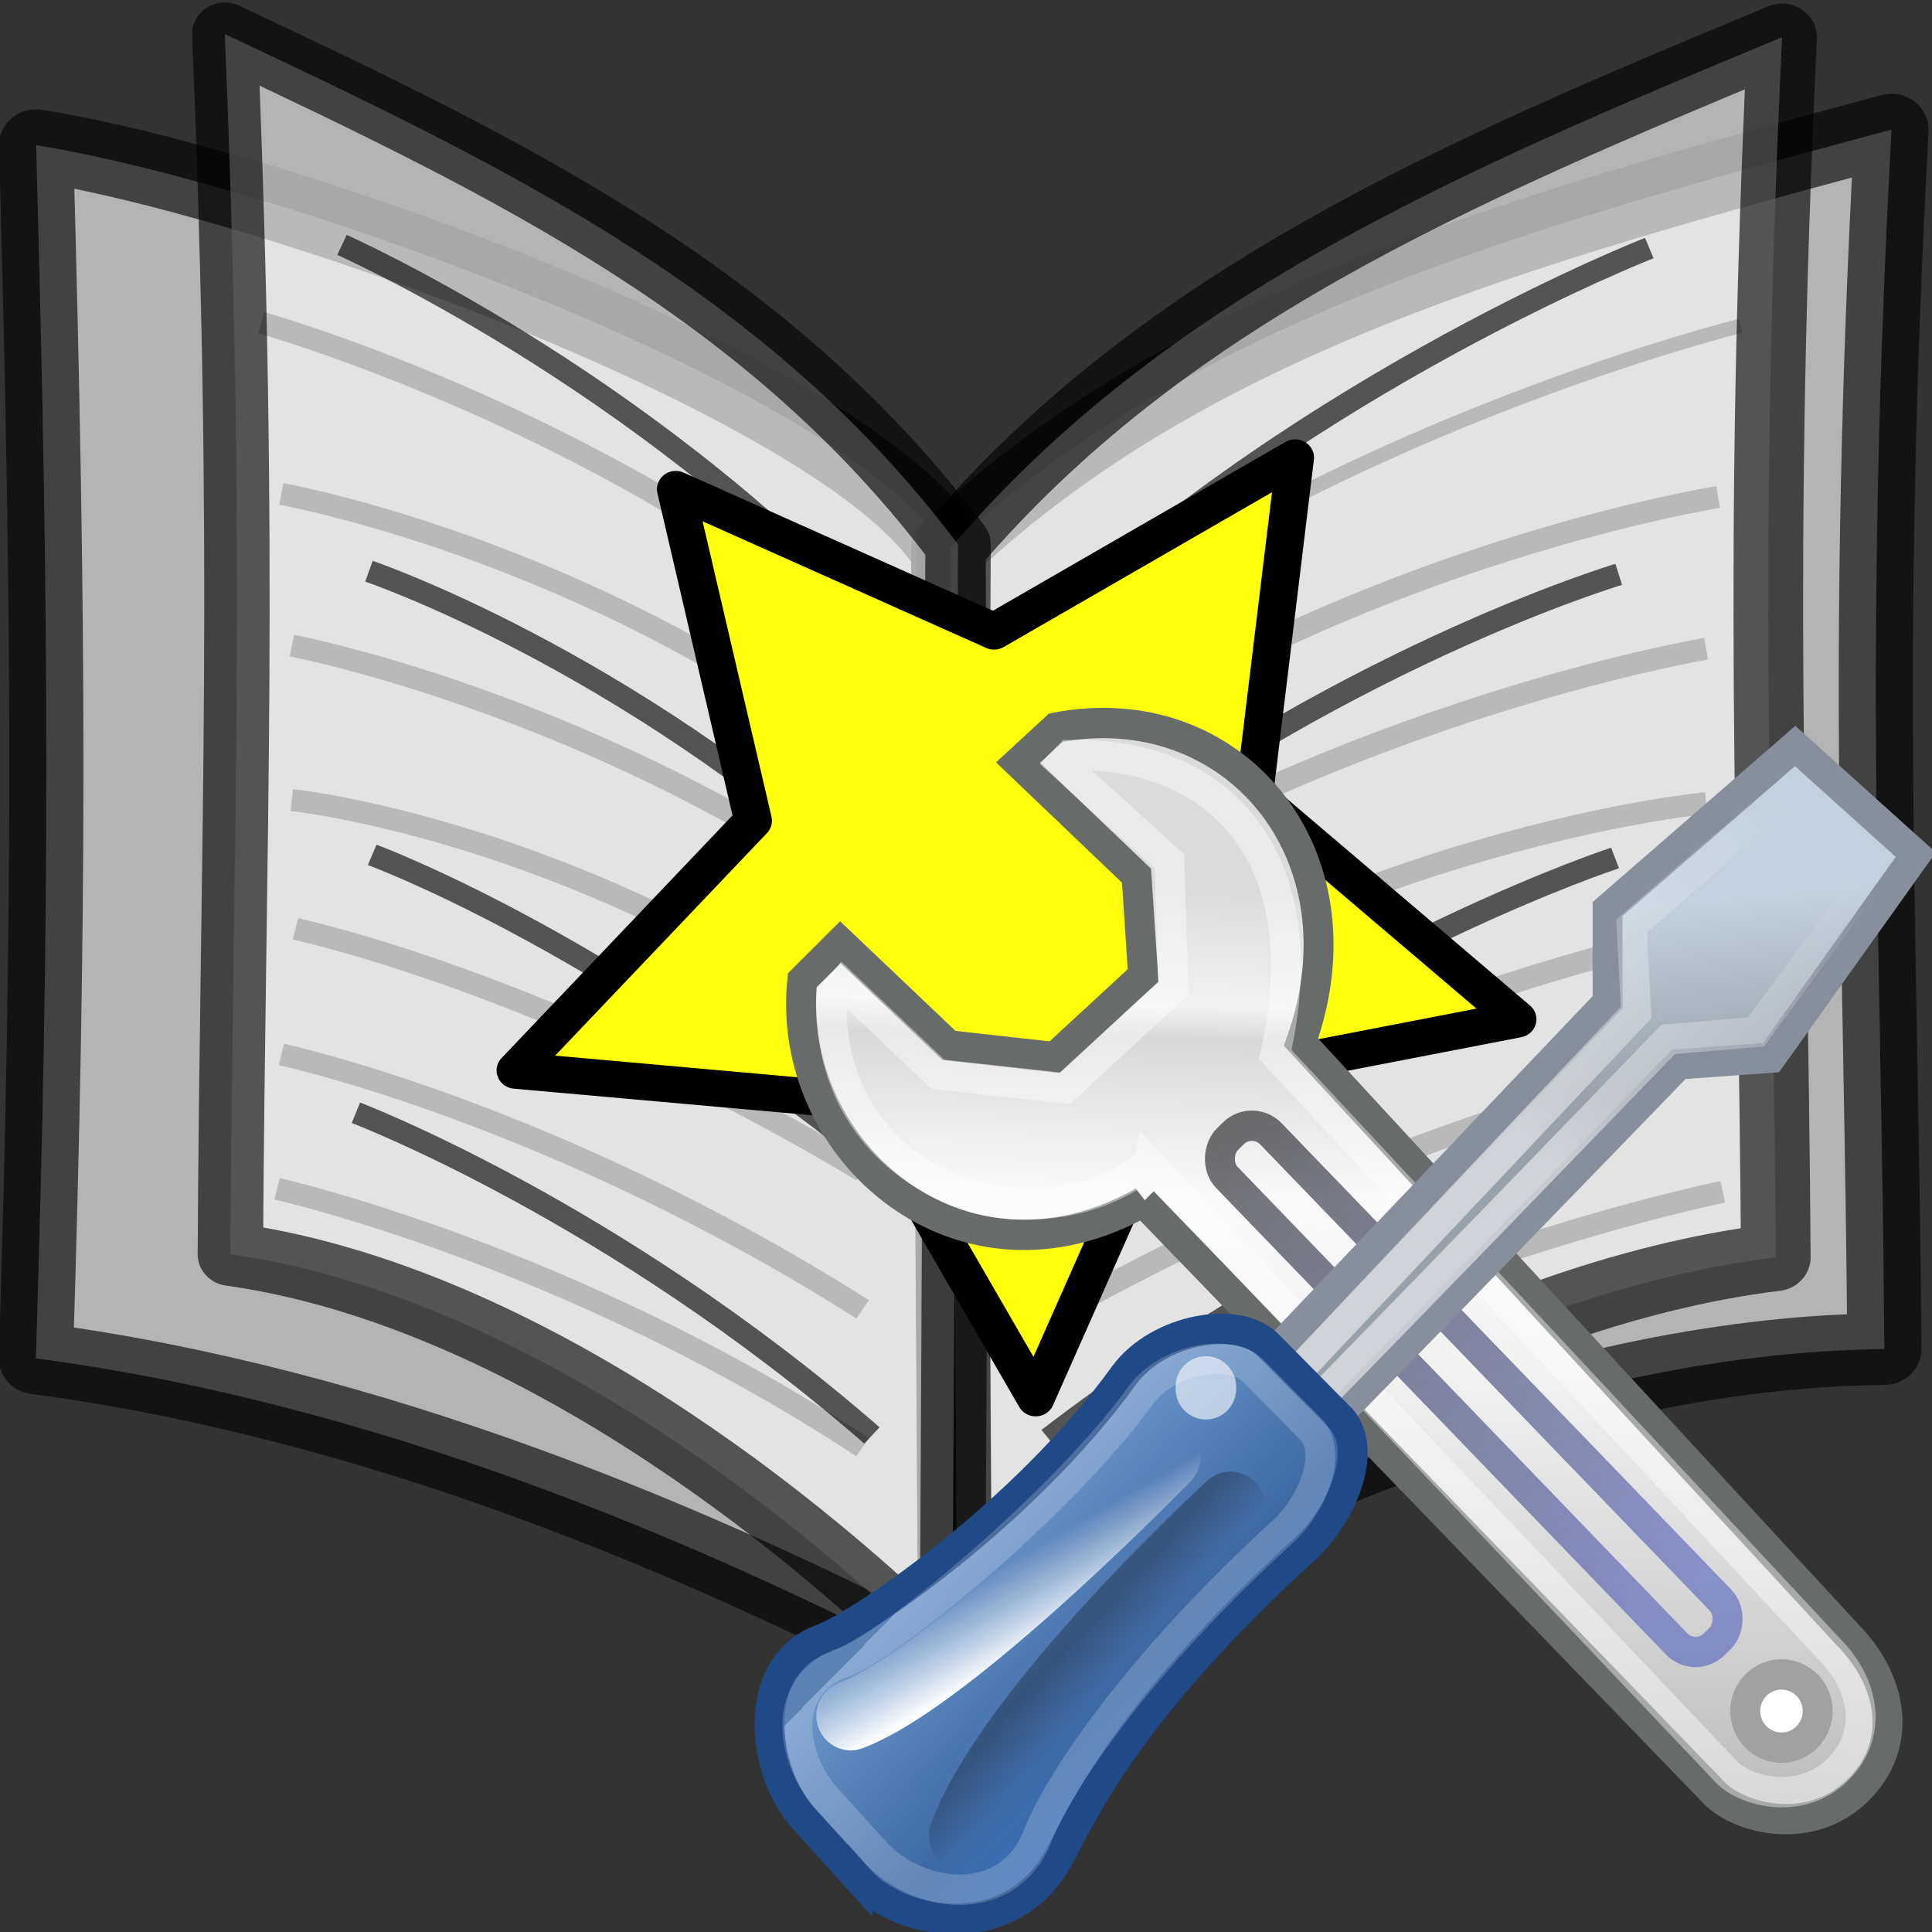
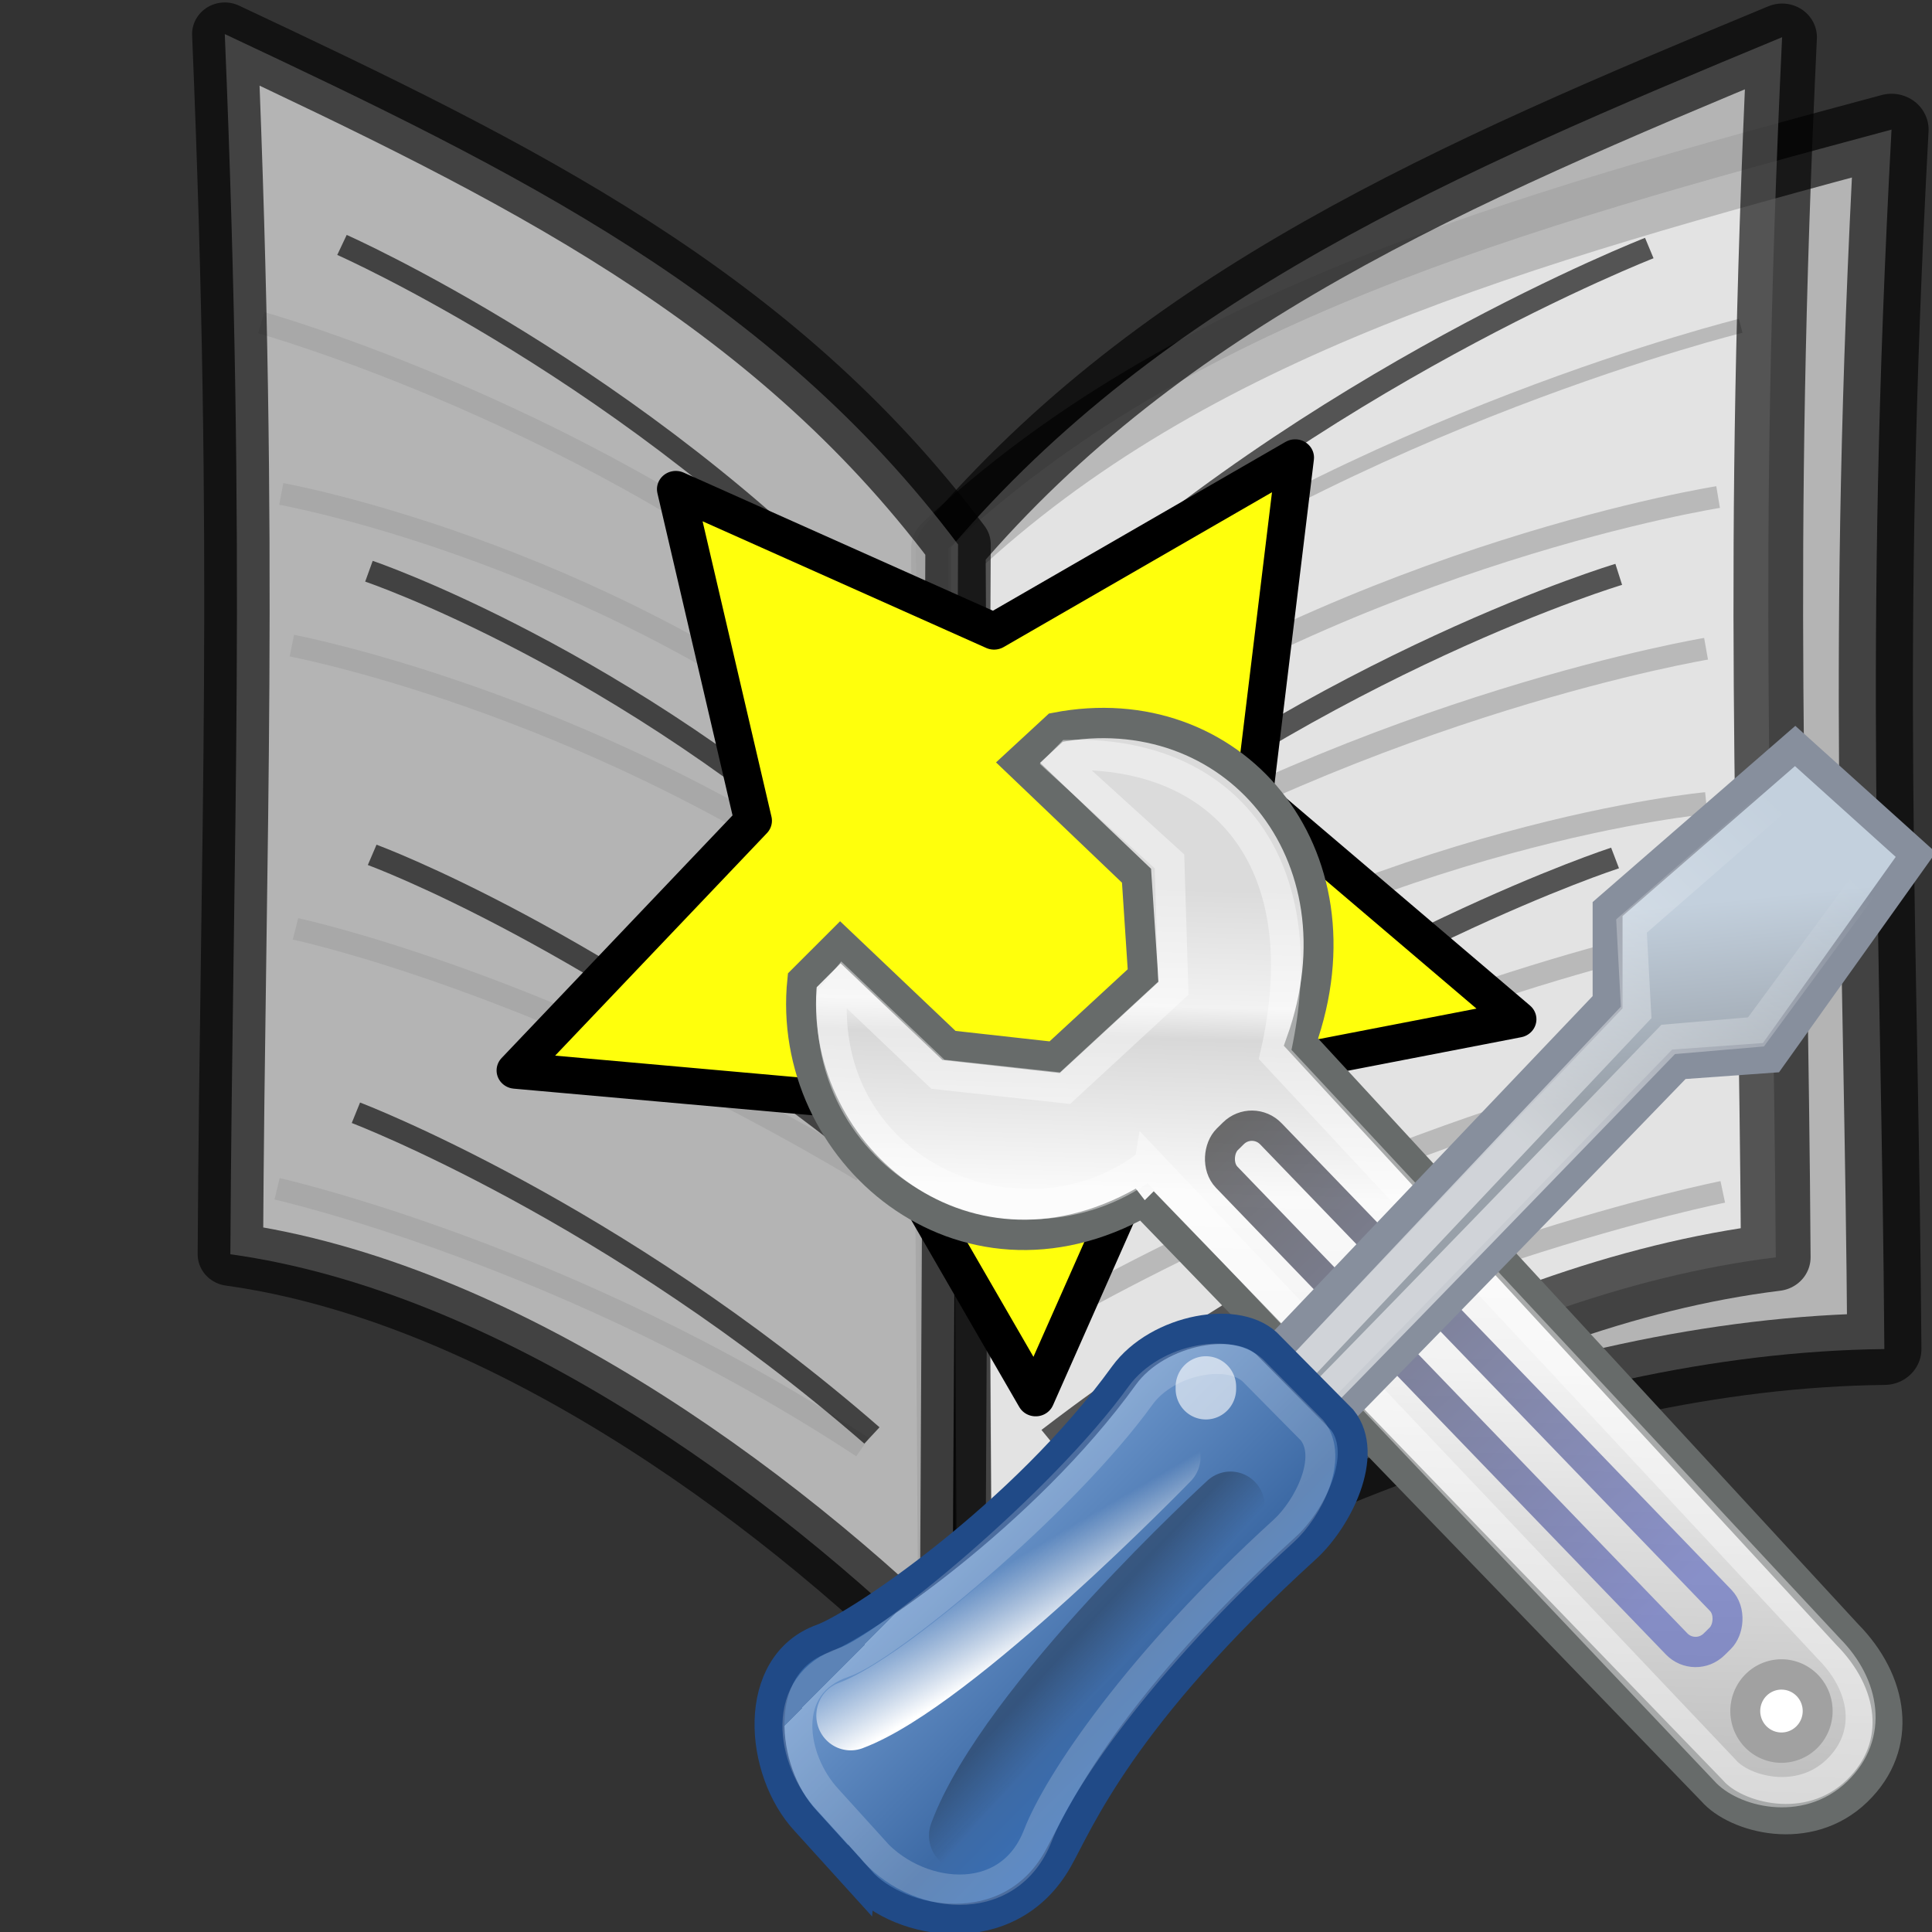
<svg xmlns="http://www.w3.org/2000/svg" xmlns:ns1="http://www.inkscape.org/namespaces/inkscape" xmlns:ns2="http://sodipodi.sourceforge.net/DTD/sodipodi-0.dtd" xmlns:xlink="http://www.w3.org/1999/xlink" version="1.0" width="26" height="26" id="svg2" ns1:version="0.91 r13725" ns2:docname="wizard_add_fplib_small.svg">
  <rect width="100%" height="100%" fill="#333333" stroke="none" />
  <ns2:namedview pagecolor="#ffffff" bordercolor="#666666" borderopacity="1" objecttolerance="10" gridtolerance="10" guidetolerance="10" ns1:pageopacity="0" ns1:pageshadow="2" ns1:window-width="1916" ns1:window-height="1176" id="namedview164" showgrid="true" ns1:zoom="16.9375" ns1:cx="24.383764" ns1:cy="21.423973" ns1:window-x="1920" ns1:window-y="20" ns1:window-maximized="1" ns1:current-layer="svg2" ns1:snap-to-guides="false" ns1:snap-grids="false" showborder="true">
    <ns1:grid type="xygrid" id="grid3041" empspacing="1" visible="true" enabled="true" snapvisiblegridlinesonly="true" />
  </ns2:namedview>
  <defs id="defs4">
    <clipPath id="ba">
      <path style="fill:#ffffff" d="m 0,96 0,60 96,0 0,-60 -96,0 z m 68,20 c 9.941,0 18,8.059 18,18 0,9.941 -8.059,18 -18,18 -9.941,0 -18,-8.059 -18,-18 0,-9.941 8.059,-18 18,-18 z" id="path125" ns1:connector-curvature="0" />
    </clipPath>
    <linearGradient id="bl" y2="5.978" gradientUnits="userSpaceOnUse" x2="69" gradientTransform="matrix(-0.226,-0.071,0.055,-0.203,7.633,90.834)" y1="122" x1="69">
      <stop stop-color="#1e71ac" offset="0" id="stop128" />
      <stop stop-color="#81c1e9" offset="1" id="stop130" />
    </linearGradient>
    <linearGradient id="bm" y2="67.706" xlink:href="#a" gradientUnits="userSpaceOnUse" x2="118.33" gradientTransform="matrix(0.39,0.626,-0.639,0.3,3.582,-20.909)" y1="87.489" x1="120.65" />
    <linearGradient id="a">
      <stop offset="0" id="stop15" />
      <stop stop-opacity="0" offset="1" id="stop17" />
    </linearGradient>
    <linearGradient id="bn" y2="5.978" gradientUnits="userSpaceOnUse" x2="69" gradientTransform="matrix(-0.226,-0.071,0.055,-0.203,7.602,90.825)" y1="122" x1="69">
      <stop stop-color="#cd2323" offset="0" id="stop134" />
      <stop stop-color="#ef7474" offset="1" id="stop136" />
    </linearGradient>
    <linearGradient id="ao" y2="67.706" xlink:href="#a" gradientUnits="userSpaceOnUse" x2="118.33" y1="87.489" x1="120.65" />
    <clipPath id="aq">
      <path style="fill:url(#linearGradient4033)" d="m 118,56 c -9.941,0 -18,8.059 -18,18 0,9.941 8.059,18 18,18 9.73,0 17.637,-7.725 17.969,-17.375 l 0,-1.25 C 135.639,63.725 127.729,56 117.999,56 Z m -6,10.75 c 5.949,0.057 10.832,4.941 11.031,10.875 l 3.75,0.031 -6,8.719 -6.156,-8.812 3.969,0.031 c -0.251,-4.906 -4.489,-9.951 -11.719,-9.625 1.522,-0.801 3.272,-1.237 5.125,-1.219 z" id="path122" ns1:connector-curvature="0" />
    </clipPath>
    <linearGradient id="bo" y2="5.184" xlink:href="#an" gradientUnits="userSpaceOnUse" x2="84.36" gradientTransform="matrix(0.219,0.069,-0.053,0.199,-13.124,56.327)" y1="79.417" x1="84.36" />
    <linearGradient id="an">
      <stop stop-color="#fff" offset="0" id="stop65" />
      <stop stop-color="#fff" stop-opacity=".498" offset=".433" id="stop67" />
      <stop stop-color="#fff" stop-opacity="0" offset="1" id="stop69" />
    </linearGradient>
    <linearGradient id="bp" y2="67.706" xlink:href="#a" gradientUnits="userSpaceOnUse" x2="118.33" gradientTransform="matrix(-0.39,-0.626,0.639,-0.3,-9.974,166.82)" y1="87.489" x1="120.65" />
    <linearGradient y2="67.706" x2="118.33" y1="87.489" x1="120.65" gradientUnits="userSpaceOnUse" id="linearGradient3263" xlink:href="#a" ns1:collect="always" />
    <linearGradient y2="5.184" x2="84.36" y1="79.417" x1="84.36" gradientTransform="matrix(-0.219,-0.069,0.053,-0.199,6.732,89.587)" gradientUnits="userSpaceOnUse" id="linearGradient3265" xlink:href="#an" ns1:collect="always" />
    <linearGradient ns1:collect="always" xlink:href="#i" id="linearGradient4444" gradientUnits="userSpaceOnUse" gradientTransform="matrix(0.772,0,0,0.77,58.469,27.525)" x1="19.648" y1="42.254" x2="20.631" y2="6.776" />
    <linearGradient id="i" y2="6.776" gradientUnits="userSpaceOnUse" x2="20.631" gradientTransform="matrix(0.878,0,0,0.878,56.157,5.67)" y1="42.254" x1="19.648">
      <stop stop-color="#b6b6b6" offset="0" id="stop3120" />
      <stop stop-color="#f2f2f2" offset=".5" id="stop3122" />
      <stop stop-color="#fafafa" offset=".676" id="stop3124" />
      <stop stop-color="#d8d8d8" offset=".841" id="stop3126" />
      <stop stop-color="#f2f2f2" offset=".875" id="stop3128" />
      <stop stop-color="#dbdbdb" offset="1" id="stop3130" />
    </linearGradient>
    <linearGradient ns1:collect="always" xlink:href="#j" id="linearGradient4446" gradientUnits="userSpaceOnUse" gradientTransform="matrix(0.771,0,0,0.771,60.49,-22.581)" x1="50.153" y1="-3.632" x2="25.291" y2="-4.3" />
    <linearGradient id="j" y2="-4.3" gradientUnits="userSpaceOnUse" x2="25.291" gradientTransform="matrix(0.878,0,0,0.878,43.255,-36.26)" y1="-3.632" x1="50.153">
      <stop stop-color="#fff" offset="0" id="stop3133" style="stop-color:#4754ba;stop-opacity:1;" />
      <stop offset="1" id="stop3135" />
    </linearGradient>
    <linearGradient ns1:collect="always" xlink:href="#k" id="linearGradient4448" gradientUnits="userSpaceOnUse" gradientTransform="matrix(0.772,0,0,0.77,58.742,28.07)" x1="38.228" y1="13.603" x2="37.535" y2="6.629" />
    <linearGradient id="k" y2="6.629" gradientUnits="userSpaceOnUse" x2="37.535" gradientTransform="matrix(0.878,0,0,0.878,56.467,6.291)" y1="13.603" x1="38.228">
      <stop stop-color="#98a0a9" offset="0" id="stop3138" />
      <stop stop-color="#c3d0dd" offset="1" id="stop3140" />
    </linearGradient>
    <linearGradient ns1:collect="always" xlink:href="#l" id="linearGradient4450" gradientUnits="userSpaceOnUse" gradientTransform="matrix(0.879,0,0,0.876,56.24,23.172)" x1="31.177" y1="19.822" x2="40.859" y2="9.657" />
    <linearGradient id="l" y2="9.657" gradientUnits="userSpaceOnUse" x2="40.859" gradientTransform="translate(53.62,0.702)" y1="19.822" x1="31.177">
      <stop stop-color="#fff" offset="0" id="stop3143" />
      <stop stop-color="#fff" stop-opacity="0" offset="1" id="stop3145" />
    </linearGradient>
    <linearGradient ns1:collect="always" xlink:href="#m" id="linearGradient4452" gradientUnits="userSpaceOnUse" gradientTransform="matrix(0.772,0,0,0.77,58.469,27.525)" x1="9.75" y1="32.284" x2="16.915" y2="39.443" />
    <linearGradient id="m" y2="39.443" gradientUnits="userSpaceOnUse" x2="16.915" gradientTransform="matrix(0.878,0,0,0.878,56.157,5.67)" y1="32.284" x1="9.75">
      <stop stop-color="#3465a4" offset="0" id="stop3148" />
      <stop stop-color="#9fbce1" offset="0" id="stop3150" />
      <stop stop-color="#6b95ca" offset="0" id="stop3152" />
      <stop stop-color="#3d6aa5" offset=".75" id="stop3154" />
      <stop stop-color="#386eb4" offset="1" id="stop3156" />
    </linearGradient>
    <linearGradient ns1:collect="always" xlink:href="#n" id="linearGradient4454" gradientUnits="userSpaceOnUse" gradientTransform="matrix(0.885,-0.023,0.023,0.883,57.64,23.242)" x1="12.005" y1="35.688" x2="10.651" y2="33.195" />
    <linearGradient id="n" y2="33.195" gradientUnits="userSpaceOnUse" x2="10.651" gradientTransform="matrix(1.007,-0.026,0.026,1.007,55.213,0.782)" y1="35.688" x1="12.005">
      <stop stop-color="#fff" offset="0" id="stop3159" />
      <stop stop-color="#fff" stop-opacity="0" offset="1" id="stop3161" />
    </linearGradient>
    <linearGradient ns1:collect="always" xlink:href="#o" id="linearGradient4456" gradientUnits="userSpaceOnUse" gradientTransform="matrix(0.772,-0.015,0.015,0.769,58.141,26.737)" x1="14.018" y1="36.943" x2="15.416" y2="38.268" />
    <linearGradient id="o" y2="38.268" gradientUnits="userSpaceOnUse" x2="15.416" gradientTransform="matrix(0.878,-0.017,0.017,0.878,55.783,4.77)" y1="36.943" x1="14.018">
      <stop offset="0" id="stop3164" />
      <stop stop-opacity="0" offset="1" id="stop3166" />
    </linearGradient>
    <linearGradient y2="38.268" x2="15.416" y1="36.943" x1="14.018" gradientTransform="matrix(0.772,-0.015,0.015,0.769,58.141,26.737)" gradientUnits="userSpaceOnUse" id="linearGradient3113" xlink:href="#o" ns1:collect="always" />
    <linearGradient ns1:collect="always" xlink:href="#i" id="linearGradient3123" gradientUnits="userSpaceOnUse" gradientTransform="matrix(0.772,0,0,0.77,58.469,27.525)" x1="19.648" y1="42.254" x2="20.631" y2="6.776" />
    <linearGradient ns1:collect="always" xlink:href="#j" id="linearGradient3125" gradientUnits="userSpaceOnUse" gradientTransform="matrix(0.771,0,0,0.771,60.49,-22.581)" x1="50.153" y1="-3.632" x2="25.291" y2="-4.3" />
    <linearGradient ns1:collect="always" xlink:href="#k" id="linearGradient3127" gradientUnits="userSpaceOnUse" gradientTransform="matrix(0.772,0,0,0.77,58.742,28.07)" x1="38.228" y1="13.603" x2="37.535" y2="6.629" />
    <linearGradient ns1:collect="always" xlink:href="#l" id="linearGradient3129" gradientUnits="userSpaceOnUse" gradientTransform="matrix(0.879,0,0,0.876,56.24,23.172)" x1="31.177" y1="19.822" x2="40.859" y2="9.657" />
    <linearGradient ns1:collect="always" xlink:href="#m" id="linearGradient3131" gradientUnits="userSpaceOnUse" gradientTransform="matrix(0.772,0,0,0.77,58.469,27.525)" x1="9.75" y1="32.284" x2="16.915" y2="39.443" />
    <linearGradient ns1:collect="always" xlink:href="#n" id="linearGradient3133" gradientUnits="userSpaceOnUse" gradientTransform="matrix(0.885,-0.023,0.023,0.883,57.64,23.242)" x1="12.005" y1="35.688" x2="10.651" y2="33.195" />
    <linearGradient ns1:collect="always" xlink:href="#o" id="linearGradient3135" gradientUnits="userSpaceOnUse" gradientTransform="matrix(0.772,-0.015,0.015,0.769,58.141,26.737)" x1="14.018" y1="36.943" x2="15.416" y2="38.268" />
  </defs>
  <g id="g3081" transform="matrix(0.998,0,0,1.012,-0.135,-22.375)">
    <g transform="matrix(0.671,0,0,0.64,-0.722,21.743)" id="g2983">
-       <path ns1:connector-curvature="0" id="path37" d="M 20.333,12.035 C 18.445,8.761 7.188,4.457 2.003,3.589 2.276,13.787 2.282,19.371 1.999,28.798 8.763,29.719 15.302,32.559 20.481,35.368 c 0,1.371 -0.148,-22.51 -0.148,-23.333 z" style="opacity:0.629;fill:#ffffff;fill-rule:evenodd;stroke:#000000;stroke-width:1.49;stroke-linejoin:round" />
      <path ns1:connector-curvature="0" id="path39" d="M 20.333,11.97 C 25.181,7.274 31.736,5.362 39.29,3.266 38.72,14.175 39.085,19.823 39.146,28.604 c -6.838,0.08 -13.929,3.438 -18.665,6.764 0,-0.051 -0.148,-22.575 -0.148,-23.397 z" style="opacity:0.629;fill:#ffffff;fill-rule:evenodd;stroke:#000000;stroke-width:1.49;stroke-linejoin:round" />
      <path ns1:connector-curvature="0" id="path49" d="m 36.258,7.343 c 0,0 -7.633,1.948 -13.7,6.524" style="opacity:0.629;fill:none;stroke:#000000;stroke-width:0.298" />
      <path ns1:connector-curvature="0" id="path51" d="m 35.805,10.901 c 0,0 -7.023,1.14 -13.244,5.519" style="opacity:0.629;fill:none;stroke:#000000;stroke-width:0.457" />
      <path ns1:connector-curvature="0" id="path53" d="m 35.563,14.053 c 0,0 -6.549,1.123 -13.003,5.152" style="opacity:0.629;fill:none;stroke:#000000;stroke-width:0.457" />
      <path ns1:connector-curvature="0" id="path55" d="m 35.566,17.261 c 0,0 -6.346,0.592 -13.006,4.875" style="opacity:0.629;fill:none;stroke:#000000;stroke-width:0.457" />
      <path ns1:connector-curvature="0" id="path57" d="m 35.48,19.937 c -0.074,0.016 -5.755,1.122 -12.92,5.033" style="opacity:0.629;fill:none;stroke:#000000;stroke-width:0.457" />
      <path ns1:connector-curvature="0" id="path59" d="m 35.801,22.548 c -0.074,0.016 -6.169,1.213 -13.241,5.295" style="opacity:0.629;fill:none;stroke:#000000;stroke-width:0.457" />
      <path ns1:connector-curvature="0" id="path61" d="m 35.899,25.338 c 0,0 -6.67,1.368 -13.34,5.368" style="opacity:0.629;fill:none;stroke:#000000;stroke-width:0.457" />
      <path ns1:connector-curvature="0" id="path63" d="M 20.385,11.951 C 24.658,6.768 30.435,4.199 37.091,1.346 36.589,12.312 36.911,17.924 36.964,26.698 c -6.026,0.765 -12.275,4.834 -16.448,8.635 0,-0.051 -0.13,-22.56 -0.13,-23.383 z" style="opacity:0.629;fill:#ffffff;fill-rule:evenodd;stroke:#000000;stroke-width:1.399;stroke-linejoin:round" />
      <path ns1:connector-curvature="0" id="path65" d="m 34.422,5.727 c 0,0 -6.727,2.713 -12.073,7.897" style="opacity:0.629;fill:none;stroke:#000000;stroke-width:0.457" />
      <path ns1:connector-curvature="0" id="path67" d="m 33.808,12.507 c 0,0 -5.771,1.78 -11.459,6.455" style="opacity:0.629;fill:none;stroke:#000000;stroke-width:0.457" />
      <path ns1:connector-curvature="0" id="path69" d="m 33.734,18.4 c -0.065,0.024 -5.071,1.699 -11.386,6.328" style="opacity:0.629;fill:none;stroke:#000000;stroke-width:0.457" />
      <path ns1:connector-curvature="0" id="path71" d="m 34.105,23.758 c 0,0 -5.878,2.037 -11.756,6.705" style="opacity:0.629;fill:none;stroke:#000000;stroke-width:0.457" />
      <path ns1:connector-curvature="0" id="path73" d="m 6.528,7.278 c 0,0 6.733,1.948 12.085,6.524" style="opacity:0.629;fill:none;stroke:#000000;stroke-width:0.457" />
      <path ns1:connector-curvature="0" id="path75" d="m 6.93,10.836 c 0,0 6.195,1.14 11.683,5.519" style="opacity:0.629;fill:none;stroke:#000000;stroke-width:0.457" />
      <path ns1:connector-curvature="0" id="path77" d="m 7.143,13.988 c 0,0 5.777,1.123 11.47,5.152" style="opacity:0.629;fill:none;stroke:#000000;stroke-width:0.457" />
-       <path ns1:connector-curvature="0" id="path79" d="m 7.14,17.197 c 0,0 5.598,0.592 11.473,4.875" style="opacity:0.629;fill:none;stroke:#000000;stroke-width:0.457" />
      <path ns1:connector-curvature="0" id="path81" d="m 7.216,19.873 c 0.065,0.016 5.076,1.122 11.397,5.033" style="opacity:0.629;fill:none;stroke:#000000;stroke-width:0.457" />
-       <path ns1:connector-curvature="0" id="path83" d="m 6.933,22.483 c 0.065,0.016 5.442,1.213 11.681,5.295" style="opacity:0.629;fill:none;stroke:#000000;stroke-width:0.457" />
      <path ns1:connector-curvature="0" id="path85" d="m 6.846,25.274 c 0,0 5.884,1.368 11.767,5.368" style="opacity:0.629;fill:none;stroke:#000000;stroke-width:0.457" />
      <path ns1:connector-curvature="0" id="path87" d="M 20.531,11.886 C 16.762,6.703 11.666,4.135 5.795,1.281 6.237,12.247 5.954,17.859 5.907,26.634 c 5.315,0.765 10.828,4.834 14.509,8.635 0,-0.051 0.115,-22.56 0.115,-23.383 z" style="opacity:0.629;fill:#ffffff;fill-rule:evenodd;stroke:#000000;stroke-width:1.314;stroke-linejoin:round" />
      <path ns1:connector-curvature="0" id="path89" d="m 8.15,5.662 c 0,0 5.933,2.713 10.65,7.897" style="opacity:0.629;fill:none;stroke:#000000;stroke-width:0.457" />
      <path ns1:connector-curvature="0" id="path91" d="m 8.692,12.442 c 0,0 5.091,1.78 10.108,6.455" style="opacity:0.629;fill:none;stroke:#000000;stroke-width:0.457" />
      <path ns1:connector-curvature="0" id="path93" d="m 8.757,18.335 c 0.058,0.024 4.473,1.699 10.044,6.328" style="opacity:0.629;fill:none;stroke:#000000;stroke-width:0.457" />
      <path ns1:connector-curvature="0" id="path95" d="m 8.43,23.694 c 0,0 5.185,2.037 10.37,6.705" style="opacity:0.629;fill:none;stroke:#000000;stroke-width:0.457" />
    </g>
    <path transform="matrix(0.508,0,0,0.486,5.563,26.972)" ns1:transform-center-y="0.54370049" ns1:transform-center-x="-0.11555406" d="m 16.807,28.249 -4.549,-8.112 -9.261,-0.852 6.309,-6.833 -2.052,-9.071 8.448,3.889 7.993,-4.754 -1.088,9.236 6.992,6.133 -9.12,1.819 z" ns1:randomized="0" ns1:rounded="0" ns1:flatsided="false" ns2:arg2="2.1465318" ns2:arg1="1.5182133" ns2:r2="7.0024018" ns2:r1="14.004804" ns2:cy="14.263176" ns2:cx="16.070995" ns2:sides="5" id="path3036" style="fill:#ffff0c;fill-opacity:1;fill-rule:evenodd;stroke:#000000;stroke-width:1px;stroke-linecap:butt;stroke-linejoin:round;stroke-opacity:1" ns2:type="star" />
    <g transform="matrix(0.46,0,0,0.46,-17.559,18.881)" id="g4431">
      <path id="path3174" d="m 71.973,41.764 16.688,17.028 c 0.675,0.77 2.815,1.365 4.244,0 1.38,-1.318 1.061,-3.175 -0.289,-4.522 L 76.604,37.146 c 1.977,-5.477 -2.024,-10.078 -7.186,-9.092 l -1.109,1.01 3.473,3.271 0.193,2.886 -2.593,2.36 -3.099,-0.34 -3.183,-2.982 -1.116,1.1 c -0.519,4.944 4.664,9.362 9.99,6.404 z" style="color:#000000;fill:url(#linearGradient3123);stroke:#676b6a;stroke-width:0.877;stroke-opacity:1" ns1:connector-curvature="0" />
      <path ns2:nodetypes="cccccscccccccccc" id="path3176" d="m 72.159,40.646 16.873,17.551 c 0.523,0.596 2.179,1.056 3.286,0 1.069,-1.02 0.821,-2.458 -0.224,-3.5 L 75.846,37.502 c 1.068,-4.615 -0.667,-7.507 -3.7,-8.38 -0.711,-0.205 -1.493,-0.298 -2.327,-0.278 l -0.237,0.24 3.166,2.836 0.114,3.665 -3.175,2.891 -3.728,-0.402 -2.791,-2.621 -0.31,0.377 c -0.275,5.231 5.704,7.611 9.301,4.817 z" style="color:#000000;opacity:0.426;fill:none;stroke:#ffffff;stroke-width:0.877" ns1:connector-curvature="0" />
      <rect id="rect3178" x="80.546" y="-26.327" width="20.417" height="1.804" ry="0.776" rx="0.776" transform="matrix(0.699,0.715,-0.717,0.697,0,0)" style="color:#000000;opacity:0.554;fill:none;stroke:url(#linearGradient3125);stroke-width:0.877;stroke-miterlimit:4;stroke-dasharray:none" />
      <path id="path3180" d="M 76.008,49.571 C 76.741,48.945 87.68,37.786 87.68,37.786 l 2.701,-0.192 4.244,-5.868 -3.536,-3.142 -5.498,4.714 0,2.694 -11.19,11.593 c -0.531,0.529 0.932,2.565 1.607,1.987 z" style="color:#000000;fill:url(#linearGradient3127);stroke:#878f9d;stroke-width:0.877" ns1:connector-curvature="0" />
      <path id="path3182" d="M 75.924,48.66 C 76.492,48.174 87.368,37.067 87.368,37.067 l 2.573,-0.217 3.703,-4.962 -2.539,-2.234 -4.812,4.134 0.136,2.498 -11.138,11.648 c -0.412,0.411 0.109,1.174 0.633,0.726 z" style="color:#000000;opacity:0.54;fill:none;stroke:url(#linearGradient3129);stroke-width:0.877" ns1:connector-curvature="0" />
      <path id="path3184" d="m 63.678,61.389 c 1.157,1.284 4.37,1.865 5.795,-0.622 0.621,-1.084 1.84,-4.121 7.276,-9.001 0.913,-0.819 1.88,-2.691 1.06,-3.701 l -2.122,-2.116 c -0.868,-0.962 -3.281,-0.513 -4.271,0.833 -2.951,4.028 -7.773,7.234 -8.86,7.621 -2.081,0.741 -1.846,3.8 -0.47,5.255 l 1.592,1.732 z" style="color:#000000;fill:url(#linearGradient3131);stroke:#204a87;stroke-width:0.877" ns1:connector-curvature="0" />
      <path id="path3186" d="m 91.749,56.483 a 1.061,1.058 0 0 1 -2.122,0 1.061,1.058 0 1 1 2.122,0 z" style="color:#000000;fill:#ffffff;stroke:#a1a1a1;stroke-width:0.877" ns1:connector-curvature="0" />
      <path id="path3188" d="m 74.702,47.14 a 0.887,0.884 0 1 1 -1.773,0 0.887,0.884 0 1 1 1.773,0 z" style="color:#000000;opacity:0.602;fill:#ffffff" ns1:connector-curvature="0" />
      <path id="path3190" d="m 72.653,49.132 c 0,0 -6.3,6.397 -9.251,7.481" style="color:#000000;fill:none;stroke:url(#linearGradient3133);stroke-width:2.013;stroke-linecap:round;stroke-linejoin:round" ns1:connector-curvature="0" />
      <path id="path3192" d="m 63.978,60.404 c 1.266,1.53 4.041,1.894 4.913,-0.325 0.599,-1.524 2.929,-4.965 7.203,-8.801 0.718,-0.644 1.478,-2.116 0.834,-2.91 l -1.668,-1.664 c -0.682,-0.756 -2.58,-0.404 -3.358,0.655 -2.32,3.166 -7.454,7.308 -8.695,7.716 -1.921,0.632 -1.561,2.823 -0.479,3.967 l 1.251,1.361 z" style="color:#000000;opacity:0.199;fill:none;stroke:#ffffff;stroke-width:0.877" ns1:connector-curvature="0" />
      <path id="path3194" d="m 74.537,50.566 c 0,0 -6.434,5.799 -7.832,9.517" style="color:#000000;opacity:0.278;fill:none;stroke:url(#linearGradient3135);stroke-width:2.013;stroke-linecap:round;stroke-linejoin:round" ns1:connector-curvature="0" />
    </g>
  </g>
</svg>